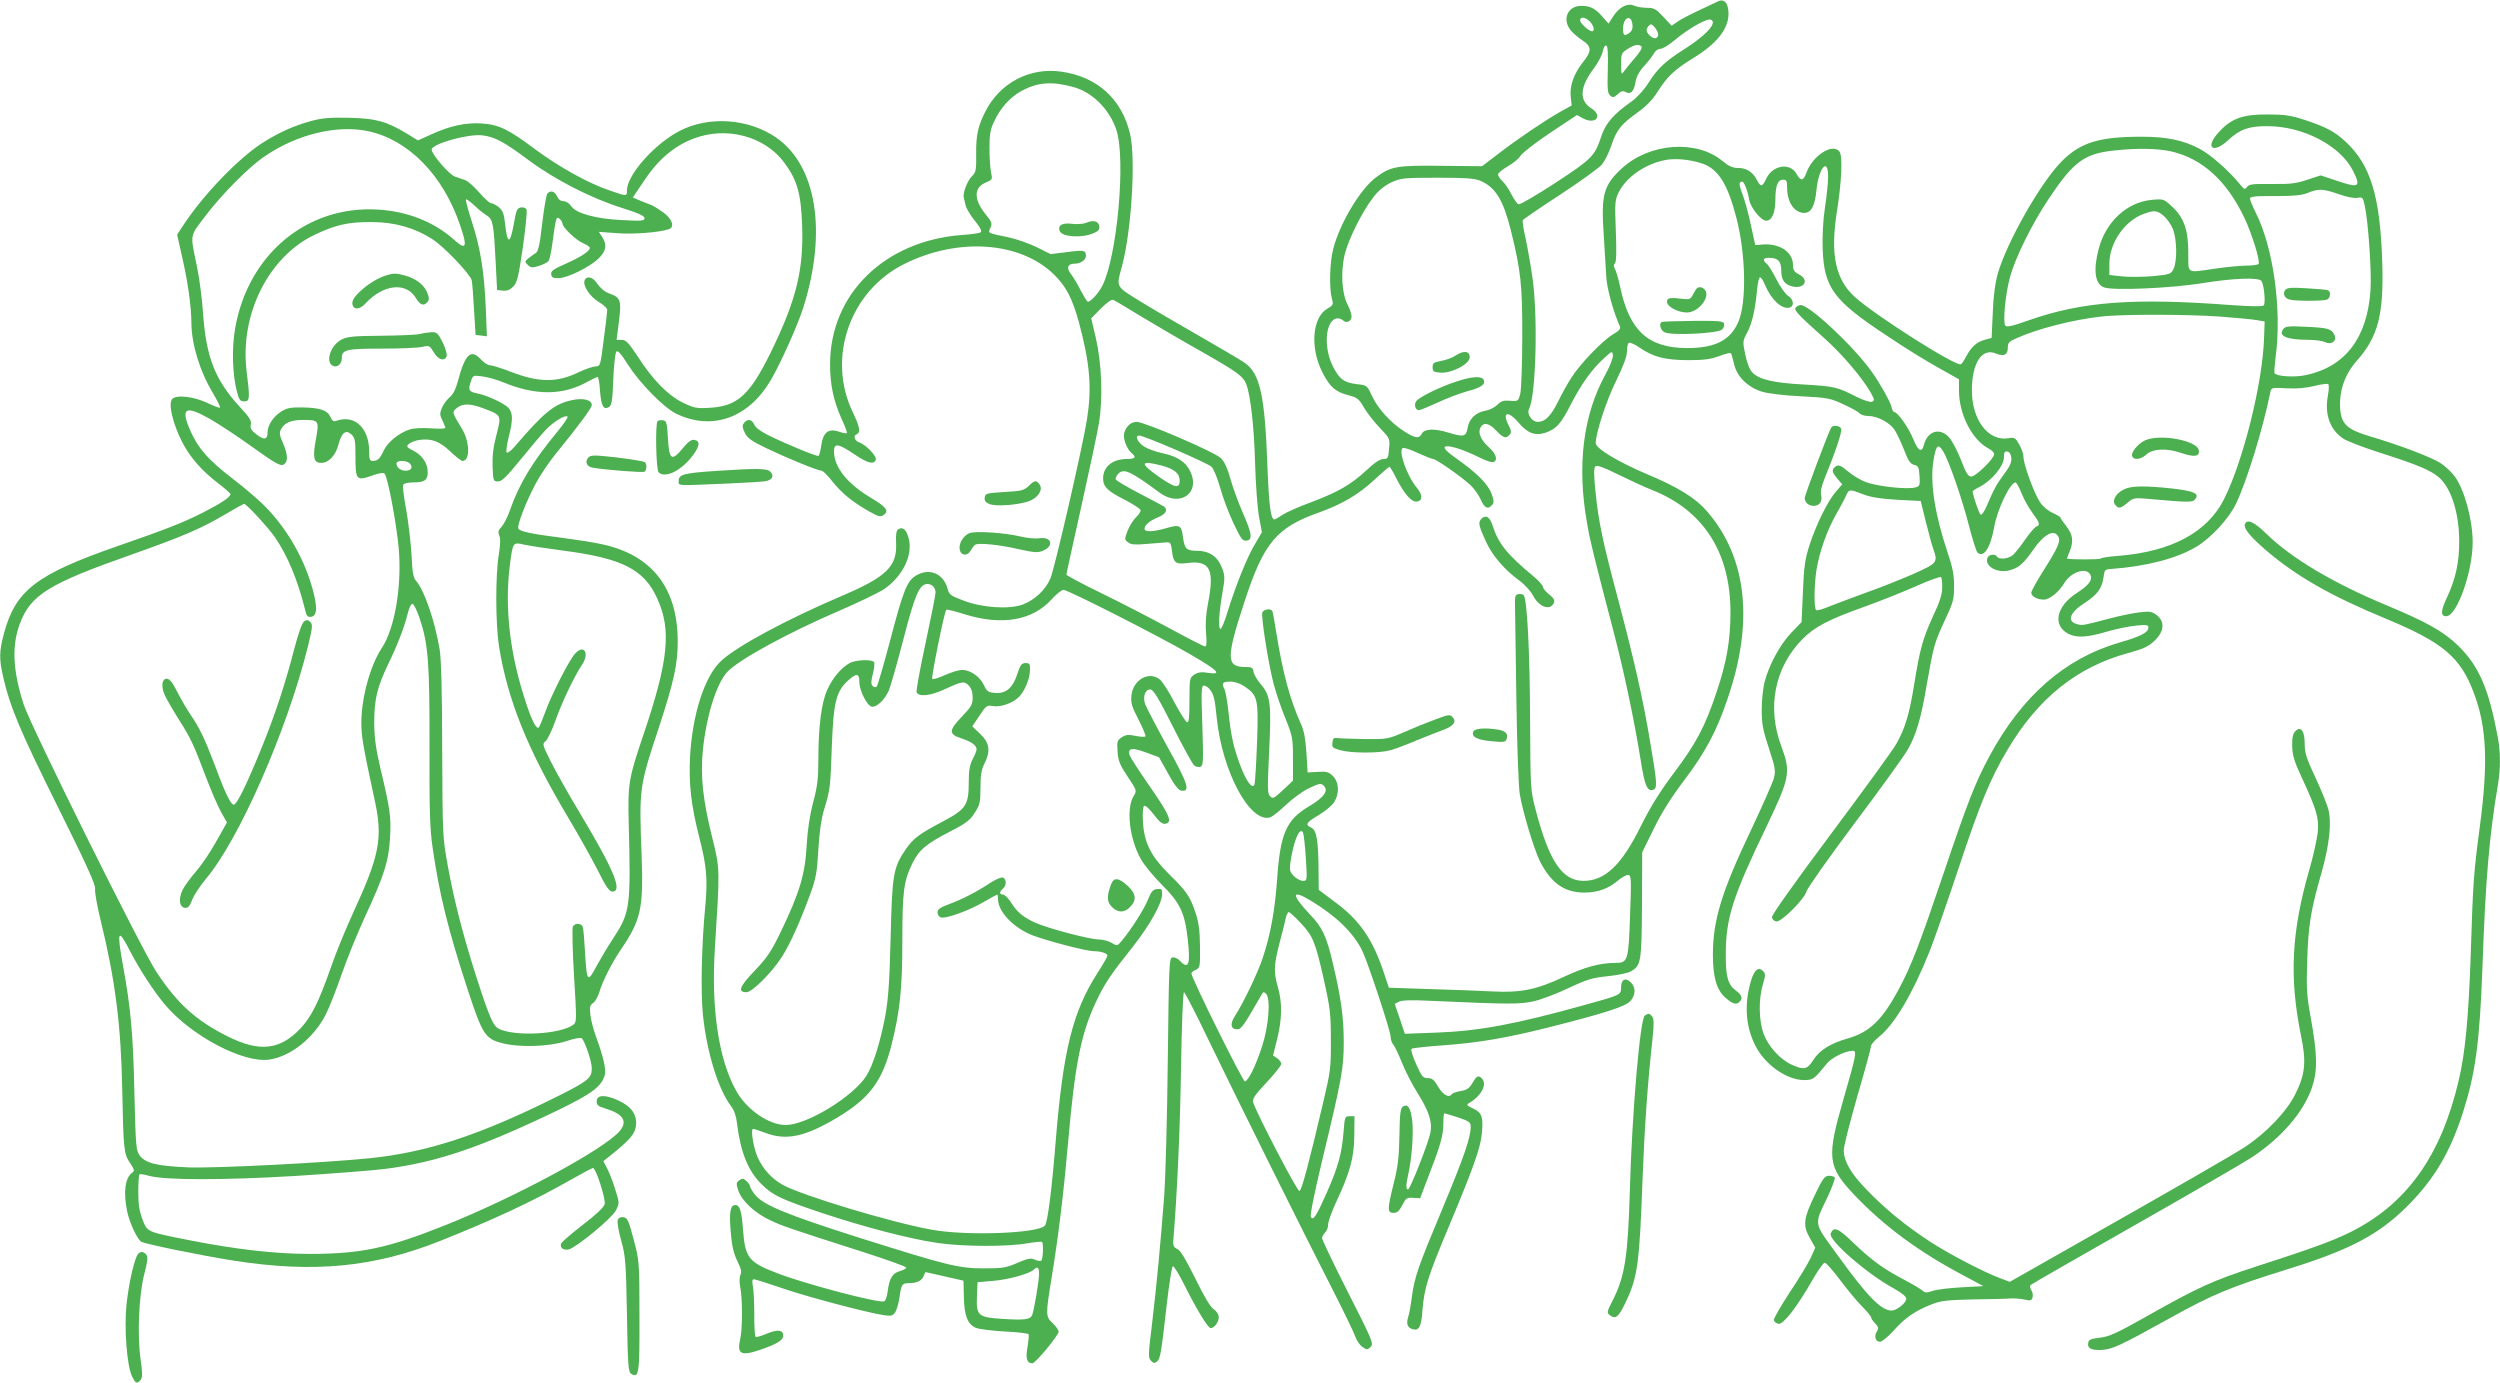
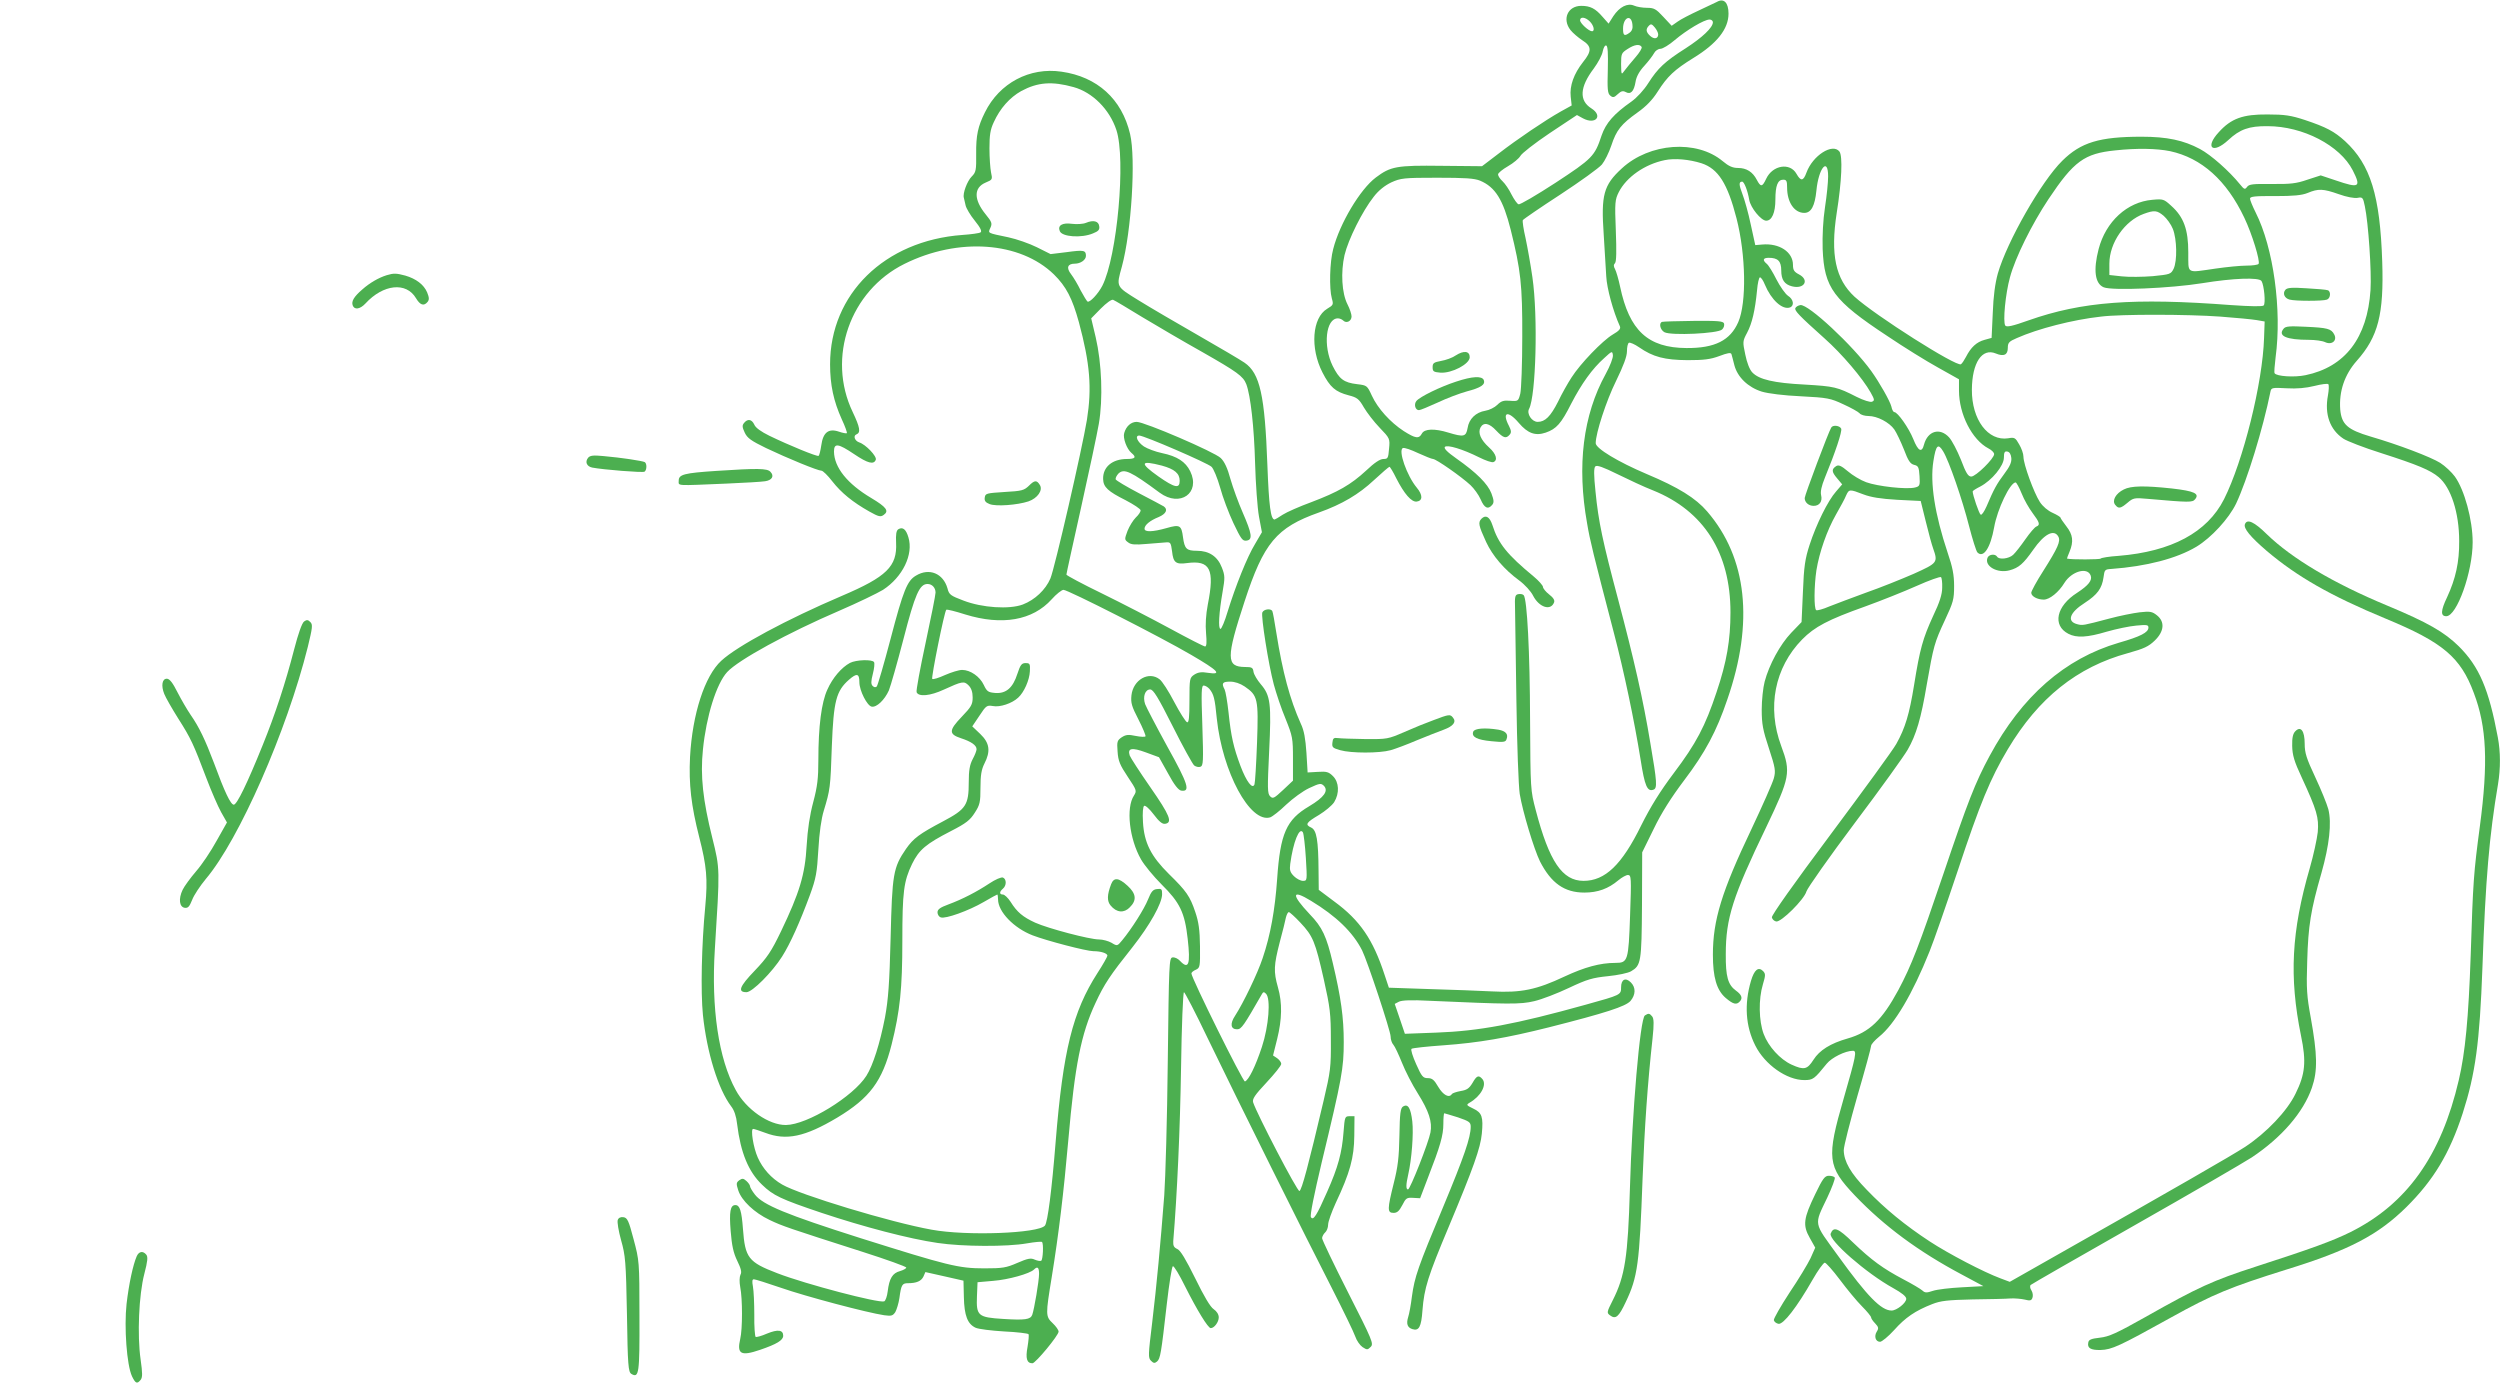
<svg xmlns="http://www.w3.org/2000/svg" version="1.0" width="1280pt" height="708pt" viewBox="0 0 1280 708" preserveAspectRatio="xMidYMid meet">
  <g transform="translate(0,708) scale(0.1,-0.1)" fill="#4caf50" stroke="none">
    <path d="M8790 7070 c-8 -4 -50 -24 -93 -44 -43 -20 -92 -45 -108 -57 l-30 -21 -43 46 c-37 40 -47 46 -84 46 -22 0 -52 5 -65 11 -34 15 -75 -6 -107 -54 l-24 -38 -31 35 c-37 43 -63 56 -109 56 -69 0 -99 -68 -55 -124 12 -15 39 -38 60 -52 49 -31 50 -55 4 -112 -47 -60 -69 -121 -63 -177 l5 -45 -56 -31 c-80 -45 -222 -141 -319 -216 l-84 -64 -206 2 c-233 3 -262 -3 -338 -60 -80 -60 -185 -236 -218 -366 -18 -66 -21 -203 -7 -253 9 -31 8 -34 -24 -53 -77 -46 -88 -201 -24 -326 39 -76 66 -99 134 -117 43 -11 53 -18 78 -62 16 -27 52 -74 81 -104 52 -54 53 -56 48 -107 -4 -49 -6 -53 -29 -53 -17 0 -46 -19 -88 -59 -79 -73 -144 -110 -281 -162 -60 -22 -126 -51 -146 -64 -21 -14 -40 -25 -42 -25 -20 0 -29 68 -37 279 -13 357 -38 470 -117 524 -20 14 -127 77 -237 140 -110 63 -247 143 -305 179 -118 73 -115 68 -86 173 49 181 72 552 42 679 -42 179 -168 293 -351 319 -163 24 -318 -58 -392 -208 -36 -72 -46 -118 -45 -212 1 -85 -1 -95 -23 -117 -23 -23 -47 -87 -40 -109 2 -7 6 -24 9 -39 3 -14 24 -50 47 -78 29 -36 38 -55 29 -60 -6 -4 -48 -10 -93 -13 -398 -29 -677 -303 -677 -662 0 -106 18 -189 60 -282 17 -36 28 -68 26 -71 -3 -2 -21 1 -41 8 -53 18 -81 -4 -90 -70 -4 -27 -10 -52 -14 -54 -7 -5 -151 54 -252 103 -41 20 -71 41 -77 57 -13 28 -34 31 -52 9 -11 -13 -10 -22 3 -50 13 -28 33 -42 109 -79 109 -52 265 -116 284 -116 7 0 32 -24 55 -54 47 -60 105 -107 190 -155 48 -27 58 -29 74 -17 28 20 13 40 -64 86 -123 73 -190 157 -191 238 0 45 21 42 103 -13 71 -48 101 -55 111 -29 7 17 -52 79 -85 89 -23 8 -32 34 -14 41 23 9 18 36 -19 114 -134 279 -14 621 265 759 276 137 592 114 765 -54 63 -62 94 -122 128 -245 57 -212 67 -336 41 -500 -25 -151 -165 -760 -187 -812 -25 -58 -79 -109 -141 -133 -69 -26 -208 -17 -304 20 -66 25 -74 30 -82 63 -22 76 -93 106 -161 65 -45 -26 -65 -75 -130 -323 -34 -129 -66 -239 -71 -245 -6 -5 -13 -5 -21 3 -9 9 -9 23 1 62 7 27 10 54 6 60 -9 15 -92 12 -123 -4 -43 -23 -89 -76 -116 -137 -30 -65 -46 -187 -46 -360 0 -94 -5 -136 -26 -215 -18 -67 -29 -140 -34 -224 -8 -148 -37 -242 -131 -438 -50 -104 -71 -135 -135 -202 -78 -81 -89 -110 -42 -110 30 0 132 103 182 182 42 66 92 178 143 316 31 85 36 113 43 232 5 88 15 158 28 200 32 106 34 116 41 330 9 231 22 282 88 340 40 35 53 32 53 -13 0 -43 40 -121 63 -125 25 -5 66 34 88 83 9 22 43 141 75 264 59 229 82 281 123 281 23 0 41 -19 41 -44 0 -12 -23 -128 -51 -258 -28 -130 -49 -244 -46 -252 10 -25 70 -19 139 13 94 43 104 45 127 22 14 -14 21 -34 21 -62 0 -36 -7 -48 -56 -99 -67 -70 -67 -89 -3 -110 52 -17 79 -36 79 -56 0 -8 -9 -31 -20 -51 -15 -29 -20 -57 -20 -118 0 -117 -14 -138 -131 -200 -123 -65 -152 -87 -190 -141 -66 -96 -71 -129 -79 -454 -6 -238 -12 -317 -29 -410 -26 -133 -61 -244 -95 -298 -67 -106 -303 -251 -412 -252 -87 -1 -204 80 -257 179 -88 160 -126 419 -107 721 26 415 27 409 -13 570 -48 192 -62 318 -48 452 17 171 69 337 124 397 57 62 309 200 574 314 95 41 196 90 224 107 100 65 157 181 130 269 -12 41 -29 55 -52 41 -10 -7 -13 -26 -11 -69 6 -121 -48 -174 -278 -272 -281 -120 -536 -257 -617 -332 -85 -78 -148 -273 -160 -492 -7 -141 6 -250 47 -411 38 -148 44 -215 31 -354 -19 -198 -24 -437 -12 -557 20 -191 78 -380 145 -468 15 -19 26 -51 30 -90 18 -147 58 -244 128 -311 57 -55 94 -73 305 -144 213 -71 448 -133 594 -154 127 -19 356 -20 457 -2 40 7 75 10 77 7 9 -8 5 -90 -4 -96 -5 -3 -20 0 -34 6 -19 9 -35 6 -88 -17 -57 -25 -76 -28 -169 -28 -133 0 -187 14 -635 155 -381 121 -499 170 -540 223 -14 18 -25 37 -25 43 0 5 -8 17 -18 26 -16 14 -21 15 -37 4 -16 -12 -16 -18 -5 -52 17 -52 82 -114 160 -151 67 -32 94 -41 478 -164 122 -39 222 -75 222 -80 0 -5 -15 -13 -32 -18 -38 -10 -55 -37 -63 -104 -3 -25 -11 -48 -18 -51 -28 -10 -402 88 -547 144 -149 57 -165 79 -176 226 -7 94 -16 123 -39 123 -26 0 -32 -34 -24 -133 6 -75 14 -112 34 -153 19 -39 24 -58 16 -71 -5 -11 -6 -36 -1 -63 12 -60 12 -215 0 -265 -18 -78 3 -90 102 -56 85 29 118 49 118 72 0 30 -27 34 -83 11 -27 -12 -53 -19 -58 -17 -4 3 -8 54 -7 113 0 59 -3 124 -7 145 -5 27 -4 37 5 37 7 0 70 -20 140 -44 123 -43 439 -127 527 -140 37 -5 44 -3 57 16 7 13 17 45 21 72 9 68 14 76 44 76 44 0 68 11 79 34 l10 23 98 -22 97 -22 2 -84 c2 -95 19 -138 60 -157 15 -7 80 -15 146 -19 66 -3 122 -10 125 -14 3 -5 0 -34 -5 -65 -11 -59 -4 -84 25 -84 16 0 134 143 134 162 0 8 -13 27 -30 43 -37 35 -37 42 -5 237 36 222 61 431 85 703 33 380 65 542 139 700 45 97 75 142 189 285 89 113 152 225 152 272 0 26 -3 29 -26 26 -21 -2 -30 -13 -46 -53 -19 -48 -84 -151 -133 -210 -24 -29 -25 -30 -54 -12 -16 9 -45 17 -64 17 -48 0 -260 56 -327 86 -63 29 -93 54 -126 107 -13 20 -31 37 -39 37 -19 0 -19 14 0 30 19 16 19 49 0 57 -9 3 -39 -10 -69 -30 -65 -43 -138 -81 -211 -108 -41 -15 -55 -25 -55 -40 0 -11 7 -23 17 -26 23 -9 143 34 220 79 36 21 67 38 69 38 2 0 4 -11 4 -25 0 -63 81 -147 177 -184 73 -28 276 -81 311 -81 39 0 72 -11 72 -23 0 -5 -23 -46 -51 -89 -127 -198 -176 -396 -214 -863 -20 -250 -41 -413 -55 -430 -33 -40 -401 -54 -580 -21 -208 37 -676 179 -765 231 -56 32 -100 82 -125 138 -23 51 -38 147 -24 147 5 0 33 -9 62 -20 108 -41 203 -21 369 78 166 100 230 185 278 374 43 171 55 288 55 530 0 252 7 306 50 395 36 73 71 102 199 168 78 40 98 56 122 94 26 40 29 54 29 128 0 64 5 93 20 123 33 64 27 106 -21 152 l-41 39 37 55 c34 52 38 54 69 49 35 -7 97 13 129 43 30 27 58 90 60 135 2 38 0 42 -22 42 -20 0 -27 -9 -42 -55 -23 -72 -58 -102 -113 -98 -36 3 -43 7 -59 41 -20 43 -69 77 -111 77 -16 0 -55 -12 -87 -26 -33 -15 -62 -24 -66 -20 -6 6 62 345 72 354 3 3 47 -8 97 -24 188 -58 345 -31 443 78 23 26 51 48 60 48 23 0 499 -242 654 -333 139 -81 160 -103 87 -92 -35 6 -52 3 -71 -9 -24 -16 -25 -20 -25 -132 0 -88 -3 -115 -12 -112 -7 2 -37 49 -66 104 -28 54 -62 107 -75 116 -55 43 -135 -2 -144 -82 -4 -39 1 -56 36 -124 22 -43 38 -82 36 -86 -3 -4 -25 -3 -50 2 -38 8 -50 7 -72 -7 -23 -16 -25 -22 -21 -73 3 -48 12 -69 52 -129 46 -69 47 -72 32 -96 -42 -63 -24 -222 36 -327 17 -30 65 -88 105 -128 94 -93 119 -144 134 -279 15 -131 5 -160 -40 -112 -10 11 -27 19 -38 17 -17 -3 -18 -29 -24 -533 -3 -292 -12 -600 -18 -685 -19 -247 -39 -461 -62 -653 -20 -164 -21 -179 -6 -194 13 -13 19 -14 31 -4 17 15 21 39 50 294 12 105 26 192 31 194 6 2 34 -45 63 -104 61 -121 117 -213 131 -213 18 0 41 31 41 55 0 15 -10 31 -26 42 -17 11 -49 65 -94 157 -49 99 -76 144 -92 151 -18 8 -22 17 -21 40 20 239 35 574 40 888 3 213 10 387 15 387 4 0 59 -105 120 -233 155 -321 507 -1029 637 -1282 59 -116 113 -227 120 -248 7 -21 24 -45 37 -54 23 -15 26 -15 42 1 16 16 9 33 -116 279 -73 144 -133 269 -133 278 1 9 8 22 16 29 8 7 15 25 15 40 0 15 18 65 39 111 73 155 94 232 95 344 l1 100 -25 0 c-24 0 -25 -3 -31 -80 -8 -107 -28 -181 -84 -307 -54 -123 -71 -149 -83 -130 -6 8 16 115 55 280 104 432 113 482 113 617 0 125 -14 227 -56 404 -32 137 -54 184 -118 250 -96 102 -94 130 6 69 129 -78 215 -161 262 -254 27 -54 146 -413 146 -441 0 -14 6 -34 14 -42 8 -9 27 -50 44 -92 17 -43 53 -113 81 -157 57 -91 75 -146 65 -200 -9 -50 -104 -292 -115 -292 -11 0 -11 24 1 76 18 79 28 210 21 272 -8 69 -22 92 -47 77 -14 -9 -17 -35 -19 -150 -2 -112 -8 -160 -29 -243 -33 -133 -34 -152 -1 -152 19 0 29 10 45 40 18 36 23 39 55 37 l36 -2 40 105 c63 162 79 217 79 276 0 30 2 54 5 54 2 0 34 -10 70 -21 58 -20 65 -25 65 -48 0 -55 -34 -153 -140 -408 -131 -313 -147 -360 -161 -461 -5 -42 -14 -90 -19 -105 -11 -35 -4 -54 21 -62 34 -11 46 11 52 96 9 115 28 174 135 429 126 301 162 402 169 476 8 85 1 107 -44 128 -35 17 -37 19 -19 30 58 33 90 92 66 121 -19 22 -29 19 -51 -20 -17 -28 -29 -36 -60 -41 -22 -4 -42 -11 -45 -15 -14 -23 -45 -6 -70 36 -21 36 -31 45 -54 45 -24 0 -31 8 -59 71 -18 40 -29 75 -24 79 4 4 78 12 163 18 181 13 325 38 540 92 292 74 393 107 418 135 27 32 28 69 2 95 -27 27 -50 16 -50 -25 0 -39 -1 -39 -181 -89 -359 -100 -546 -135 -765 -143 l-161 -6 -26 77 -26 76 21 11 c15 8 65 10 157 5 408 -18 464 -19 536 -2 39 9 119 40 178 68 93 44 121 52 200 60 50 5 103 16 118 25 51 30 54 46 56 339 l1 270 59 120 c39 81 89 160 156 249 107 141 166 251 221 414 137 395 101 725 -103 962 -59 69 -148 124 -310 192 -146 62 -261 131 -261 158 0 51 54 217 104 318 38 78 56 126 56 152 0 21 4 41 10 44 5 3 29 -7 52 -23 72 -50 131 -65 248 -66 84 0 117 4 163 21 42 16 59 19 62 10 2 -7 9 -32 15 -57 16 -61 70 -113 140 -135 33 -10 113 -20 201 -24 136 -7 151 -10 217 -41 40 -18 77 -39 83 -46 6 -8 27 -14 46 -14 44 0 106 -32 132 -69 11 -16 33 -62 49 -102 22 -59 33 -74 52 -79 22 -5 25 -12 28 -58 3 -48 1 -52 -23 -58 -43 -11 -193 6 -250 27 -28 10 -71 36 -94 56 -33 28 -47 34 -59 27 -25 -16 -25 -29 4 -63 l26 -31 -31 -36 c-42 -47 -102 -169 -136 -274 -23 -71 -29 -110 -34 -240 l-7 -155 -53 -55 c-57 -60 -113 -163 -136 -250 -8 -30 -15 -95 -15 -143 0 -75 6 -105 37 -199 33 -100 35 -116 25 -153 -6 -23 -58 -140 -115 -261 -152 -319 -197 -465 -197 -642 0 -115 19 -181 65 -221 40 -34 57 -38 75 -16 13 16 6 33 -22 53 -41 30 -53 72 -52 187 0 184 36 295 207 650 122 255 127 281 77 415 -74 198 -34 402 107 546 64 65 132 101 323 169 80 29 198 76 263 105 65 29 121 49 125 45 4 -4 7 -28 6 -54 0 -34 -13 -75 -47 -146 -52 -114 -67 -166 -97 -353 -24 -148 -45 -219 -91 -301 -17 -31 -169 -239 -336 -463 -189 -253 -303 -414 -301 -425 2 -10 12 -19 22 -21 25 -5 144 113 155 154 5 17 116 175 248 351 132 175 253 344 270 374 44 76 69 161 98 334 35 199 39 214 93 330 43 92 47 106 47 175 0 57 -8 97 -33 170 -66 198 -91 358 -73 469 13 83 24 93 50 50 30 -49 98 -246 133 -384 17 -66 36 -126 42 -133 31 -32 67 22 86 128 16 93 82 230 110 230 4 0 18 -25 31 -57 12 -31 38 -76 56 -100 36 -48 40 -61 19 -69 -8 -3 -33 -32 -56 -65 -23 -33 -51 -69 -63 -80 -22 -20 -72 -26 -82 -9 -10 16 -42 12 -49 -6 -17 -43 51 -81 113 -64 48 13 71 34 121 105 56 81 107 108 129 67 12 -23 -2 -56 -78 -176 -34 -53 -61 -103 -61 -111 0 -18 31 -35 64 -35 30 0 77 38 106 86 37 59 117 82 134 38 10 -25 -11 -51 -69 -89 -107 -68 -128 -167 -45 -210 42 -22 97 -19 197 11 49 14 116 28 151 31 53 5 62 4 62 -10 0 -25 -40 -46 -152 -78 -276 -81 -496 -273 -661 -579 -74 -137 -112 -235 -237 -605 -123 -363 -163 -468 -231 -595 -83 -153 -147 -215 -259 -247 -88 -25 -144 -60 -175 -109 -32 -50 -48 -54 -112 -25 -59 27 -119 93 -143 157 -25 67 -27 178 -4 254 14 47 14 54 1 68 -24 24 -45 7 -62 -50 -35 -119 -28 -232 22 -331 49 -98 161 -177 251 -177 45 0 51 5 115 84 25 31 95 66 134 66 21 0 16 -24 -47 -243 -89 -307 -84 -349 57 -498 150 -157 326 -287 548 -405 l110 -59 -110 -6 c-60 -3 -127 -11 -148 -18 -33 -11 -41 -11 -55 2 -9 8 -53 34 -97 57 -104 55 -163 98 -257 188 -77 75 -100 84 -115 46 -12 -33 182 -203 320 -279 45 -25 67 -43 67 -55 0 -21 -49 -60 -75 -60 -53 0 -124 72 -274 280 -128 176 -124 154 -55 299 24 51 41 97 38 102 -3 5 -16 9 -30 9 -21 0 -31 -13 -70 -94 -60 -124 -65 -159 -28 -224 l28 -50 -24 -54 c-14 -29 -62 -109 -108 -177 -45 -69 -81 -132 -80 -140 2 -9 13 -17 24 -19 25 -4 94 85 174 225 28 49 56 88 63 88 6 0 41 -39 77 -87 36 -48 86 -109 113 -136 26 -26 47 -52 47 -57 0 -5 9 -19 21 -31 17 -18 19 -25 8 -42 -15 -24 -6 -52 17 -52 9 0 42 27 72 60 57 64 108 99 195 133 43 17 79 21 207 24 85 1 173 3 195 5 22 1 55 -2 72 -6 27 -7 34 -5 39 9 4 10 2 27 -5 38 -7 10 -9 23 -4 28 4 4 244 142 533 306 289 164 559 321 599 347 153 102 264 230 308 357 30 87 28 170 -6 359 -20 109 -23 147 -18 290 5 180 18 261 73 451 40 142 53 255 35 326 -7 26 -37 100 -67 164 -45 96 -54 124 -54 171 0 66 -20 93 -48 64 -12 -12 -17 -33 -16 -75 1 -47 10 -79 49 -162 78 -169 88 -205 82 -279 -4 -36 -22 -119 -41 -185 -94 -324 -106 -557 -45 -857 28 -134 22 -197 -28 -298 -43 -89 -149 -200 -258 -272 -66 -43 -356 -210 -953 -548 l-252 -143 -48 18 c-86 32 -266 126 -362 189 -125 82 -228 166 -322 264 -83 85 -117 145 -118 203 0 20 32 145 70 278 39 133 70 248 70 256 0 8 19 29 41 47 79 63 172 221 258 436 22 54 86 239 144 412 115 347 167 473 257 624 157 263 355 421 615 492 83 23 106 34 138 65 48 47 52 96 10 129 -24 19 -35 21 -88 15 -33 -4 -103 -18 -155 -32 -136 -36 -137 -36 -164 -29 -56 14 -40 60 39 110 63 41 87 73 95 130 5 39 7 41 40 43 179 13 334 53 436 114 76 46 166 144 203 221 56 119 137 381 176 574 4 19 10 20 83 16 52 -3 98 1 142 12 35 9 67 13 71 9 4 -5 3 -30 -2 -58 -18 -96 10 -175 79 -221 18 -12 105 -46 194 -74 187 -60 251 -87 294 -123 63 -53 105 -182 105 -327 1 -108 -18 -193 -62 -288 -33 -69 -34 -97 -4 -97 54 0 135 226 135 379 0 114 -42 268 -91 336 -16 22 -50 54 -75 70 -48 30 -213 93 -357 135 -118 35 -148 62 -155 138 -7 93 22 179 85 250 109 123 139 237 130 507 -11 339 -60 497 -190 617 -55 50 -96 72 -207 109 -70 23 -103 28 -190 28 -126 1 -186 -20 -250 -91 -73 -79 -31 -114 49 -40 59 55 106 72 201 71 181 0 371 -99 436 -226 44 -87 34 -93 -86 -52 l-78 26 -68 -22 c-57 -20 -88 -23 -183 -22 -96 1 -116 -1 -126 -15 -11 -15 -15 -13 -36 13 -56 69 -149 151 -205 181 -84 45 -169 63 -299 63 -216 0 -311 -29 -406 -123 -107 -105 -283 -414 -330 -577 -14 -50 -23 -117 -26 -202 l-6 -128 -36 -10 c-41 -11 -70 -38 -95 -87 -9 -17 -20 -34 -26 -38 -23 -14 -438 249 -545 346 -97 90 -124 215 -91 429 26 163 31 291 14 314 -35 45 -137 -20 -169 -108 -16 -44 -29 -45 -51 -6 -33 59 -122 45 -155 -25 -20 -43 -28 -44 -48 -6 -21 41 -53 61 -96 61 -28 0 -48 9 -79 35 -133 111 -374 94 -516 -37 -94 -86 -107 -136 -93 -339 5 -79 11 -175 13 -214 3 -60 35 -179 70 -256 5 -12 -4 -23 -37 -42 -52 -31 -166 -149 -211 -220 -19 -29 -50 -84 -69 -124 -38 -75 -66 -103 -104 -103 -30 0 -58 42 -44 67 35 67 46 473 17 673 -9 63 -25 153 -35 200 -11 47 -17 89 -14 93 3 5 89 64 192 131 102 67 198 136 213 154 14 17 36 61 48 97 26 79 50 109 134 169 44 31 77 65 104 108 49 77 85 111 182 171 121 74 180 149 180 227 0 57 -24 81 -60 60z m-650 -100 c20 -20 27 -50 11 -50 -16 0 -61 41 -61 56 0 20 27 17 50 -6z m218 -15 c3 -19 -2 -33 -14 -42 -27 -20 -34 -16 -34 20 0 58 42 77 48 22z m412 11 c0 -27 -54 -78 -139 -133 -107 -68 -143 -102 -192 -179 -22 -35 -58 -74 -86 -94 -90 -63 -131 -110 -153 -174 -35 -106 -47 -118 -236 -242 -97 -63 -182 -113 -189 -110 -7 2 -23 25 -36 50 -12 25 -33 56 -46 68 -13 12 -23 27 -23 35 0 7 23 26 51 42 28 16 56 40 63 52 6 13 74 66 150 117 l140 93 31 -17 c64 -34 104 12 43 51 -64 40 -60 109 12 204 22 30 43 69 46 88 4 19 11 32 18 30 8 -3 10 -40 8 -123 -3 -101 -1 -122 12 -133 14 -12 20 -11 39 7 17 16 26 18 40 11 26 -15 43 3 51 52 4 26 19 54 45 82 21 23 43 52 50 65 6 12 21 22 32 22 12 0 45 20 74 45 59 50 150 105 178 105 9 0 17 -6 17 -14z m-280 -62 c0 -22 -20 -27 -41 -8 -22 20 -24 35 -6 53 10 10 15 8 30 -10 9 -11 17 -27 17 -35z m-85 -64 c4 -6 -11 -30 -32 -54 -21 -24 -46 -55 -55 -67 -17 -24 -17 -23 -18 33 0 53 2 57 33 77 35 23 62 27 72 11z m-2908 -206 c97 -27 184 -114 219 -220 49 -149 4 -647 -72 -797 -21 -41 -65 -88 -76 -81 -4 3 -20 29 -35 57 -14 29 -36 66 -49 83 -26 33 -18 54 19 54 29 0 57 19 57 40 0 29 -11 31 -99 19 l-82 -10 -70 35 c-38 19 -104 42 -146 51 -110 23 -105 20 -92 49 10 22 7 30 -24 68 -62 76 -62 137 -1 163 36 15 36 16 28 53 -4 20 -8 75 -8 122 0 67 4 96 22 134 32 71 82 127 141 160 84 45 157 51 268 20z m5614 -328 c161 -35 289 -149 380 -341 40 -84 82 -222 73 -236 -3 -5 -31 -9 -62 -9 -31 0 -102 -7 -157 -15 -155 -22 -140 -31 -141 83 0 116 -23 181 -87 238 -38 35 -42 36 -97 31 -129 -11 -238 -111 -275 -252 -28 -108 -19 -177 26 -196 44 -18 343 -5 504 21 159 26 292 31 304 11 13 -21 22 -114 11 -125 -6 -6 -66 -5 -167 2 -500 38 -763 18 -1036 -78 -84 -30 -113 -36 -120 -27 -13 19 1 164 24 247 27 101 112 272 197 400 130 195 184 234 342 250 111 12 212 10 281 -4z m-2399 -62 c85 -28 133 -103 179 -282 48 -187 52 -432 9 -531 -41 -94 -120 -134 -265 -133 -198 1 -293 90 -340 314 -8 38 -20 79 -26 90 -8 14 -8 23 0 31 7 7 8 62 4 166 -6 145 -4 159 15 197 39 77 133 143 235 164 51 11 126 4 189 -16z m648 -67 c0 -30 -7 -100 -16 -158 -10 -66 -14 -144 -12 -214 8 -199 54 -263 332 -446 83 -56 199 -128 259 -161 l107 -60 0 -58 c0 -121 67 -252 151 -296 16 -8 29 -21 29 -29 0 -23 -94 -115 -117 -115 -16 0 -27 17 -53 86 -19 47 -46 99 -61 115 -47 51 -109 33 -128 -37 -11 -44 -30 -35 -55 28 -23 57 -80 138 -97 138 -5 0 -12 12 -15 28 -7 28 -60 122 -103 182 -95 132 -323 344 -363 338 -12 -2 -23 -9 -26 -16 -4 -13 18 -37 150 -155 89 -79 195 -204 236 -277 20 -36 21 -41 6 -47 -9 -3 -42 7 -78 25 -100 51 -114 54 -266 63 -158 8 -234 26 -268 62 -14 14 -28 51 -36 91 -14 66 -14 69 9 112 26 49 41 115 51 217 3 37 10 67 15 67 6 0 17 -17 25 -37 33 -79 90 -131 129 -117 23 9 18 42 -11 60 -14 10 -40 47 -59 84 -18 36 -40 72 -49 79 -23 19 -20 31 10 31 47 0 64 -17 64 -65 0 -47 16 -71 55 -81 63 -16 91 32 36 61 -25 13 -31 22 -31 49 0 66 -70 112 -158 104 l-35 -3 -23 105 c-12 58 -32 129 -43 157 -18 47 -19 63 -1 63 10 0 28 -46 36 -93 7 -41 61 -107 87 -107 29 0 47 41 47 108 0 72 12 102 40 102 17 0 20 -7 20 -40 0 -76 37 -130 88 -130 35 0 54 35 62 114 11 116 60 174 60 73z m-1782 -22 c78 -33 118 -97 157 -252 51 -205 60 -281 59 -548 0 -137 -5 -268 -10 -290 -10 -39 -11 -40 -52 -37 -33 3 -46 -1 -66 -21 -13 -13 -41 -27 -61 -30 -49 -8 -84 -42 -91 -89 -8 -44 -19 -47 -98 -23 -71 22 -123 20 -136 -5 -15 -28 -33 -25 -93 13 -69 45 -133 116 -163 181 -24 52 -25 53 -75 59 -69 8 -92 26 -126 94 -50 102 -35 243 27 243 9 0 21 -5 27 -11 17 -17 43 -3 43 21 0 11 -9 39 -21 62 -29 57 -35 164 -15 252 19 80 92 226 149 298 25 33 57 58 90 74 49 22 63 24 235 24 142 0 191 -3 220 -15z m4396 -69 c41 -15 81 -22 97 -19 25 5 28 2 37 -43 18 -84 35 -335 29 -429 -16 -245 -130 -394 -333 -436 -57 -12 -148 -6 -158 10 -3 4 0 40 5 81 33 244 -11 562 -102 742 -16 32 -29 64 -29 71 0 11 26 14 128 13 95 0 137 4 167 16 55 23 79 22 159 -6z m-896 -111 c16 -14 38 -44 47 -67 21 -53 23 -163 4 -204 -14 -28 -18 -29 -107 -38 -51 -4 -122 -5 -158 -1 l-64 7 0 58 c0 107 79 220 176 255 55 20 68 18 102 -10z m-5229 -519 c75 -45 213 -126 306 -178 179 -102 210 -124 226 -165 22 -58 40 -220 45 -403 3 -107 12 -231 20 -275 l15 -80 -35 -60 c-40 -65 -100 -215 -141 -348 -14 -48 -31 -87 -36 -87 -13 0 -8 83 11 192 12 69 12 81 -4 122 -22 57 -65 86 -128 86 -53 0 -63 10 -71 69 -8 62 -16 67 -85 47 -71 -20 -112 -21 -112 -3 0 19 28 42 73 60 37 16 48 38 26 54 -7 4 -64 35 -128 68 -63 33 -117 65 -119 71 -1 7 5 19 14 29 29 28 62 13 212 -98 104 -76 210 -1 156 110 -24 49 -67 77 -144 93 -34 7 -76 23 -93 34 -34 23 -48 56 -24 56 24 0 351 -141 370 -160 10 -9 30 -57 44 -106 13 -49 44 -131 68 -182 39 -82 47 -93 67 -90 33 4 28 35 -19 143 -22 50 -50 127 -63 172 -15 56 -31 90 -50 108 -32 31 -390 185 -430 185 -29 0 -54 -22 -64 -57 -8 -25 13 -82 37 -102 27 -22 20 -31 -23 -31 -75 0 -124 -41 -122 -103 1 -41 25 -63 115 -108 42 -22 77 -45 77 -52 0 -8 -11 -24 -25 -37 -13 -13 -32 -43 -42 -68 -16 -43 -16 -45 3 -59 15 -12 36 -13 94 -8 41 3 86 7 100 8 23 2 25 -2 31 -46 6 -57 19 -68 76 -60 119 16 143 -31 107 -212 -10 -53 -13 -103 -9 -147 4 -46 3 -68 -5 -68 -6 0 -86 41 -178 91 -92 50 -249 131 -349 180 -101 49 -183 93 -183 97 0 5 34 159 75 343 41 184 82 377 91 429 22 128 15 310 -16 443 l-23 97 49 50 c29 29 55 48 63 45 8 -3 75 -43 150 -89z m5519 3 c80 -6 164 -14 187 -18 l40 -7 -3 -84 c-7 -231 -107 -631 -205 -826 -86 -170 -269 -268 -540 -290 -48 -3 -89 -10 -92 -14 -3 -5 -149 -6 -172 0 -1 0 5 16 13 35 22 53 17 88 -16 130 -16 21 -30 41 -30 44 0 4 -18 15 -40 25 -25 11 -51 33 -66 56 -30 46 -84 193 -84 232 0 15 -10 43 -22 63 -19 34 -24 37 -56 31 -103 -16 -187 95 -186 249 1 138 52 215 123 185 41 -17 61 -7 61 29 0 26 6 33 46 50 108 48 286 94 431 110 104 13 446 12 611 0z m-3147 -294 c-116 -210 -148 -469 -95 -765 15 -89 30 -150 137 -560 52 -198 105 -451 137 -650 21 -135 34 -165 66 -153 20 7 18 39 -16 237 -37 225 -84 430 -165 736 -79 297 -101 399 -116 553 -9 85 -9 121 -1 129 8 8 39 -3 114 -40 57 -28 138 -66 182 -83 260 -105 396 -320 396 -624 0 -142 -19 -254 -71 -408 -58 -175 -105 -264 -219 -415 -70 -93 -119 -172 -167 -268 -99 -202 -185 -284 -295 -284 -109 0 -176 99 -245 362 -27 103 -27 104 -29 463 -1 344 -15 620 -33 638 -5 5 -17 7 -27 5 -17 -3 -19 -12 -17 -73 1 -39 4 -252 7 -475 3 -223 11 -436 17 -475 15 -91 73 -283 104 -346 57 -111 125 -159 227 -159 69 0 123 20 174 63 18 15 40 27 49 27 17 0 18 -13 11 -207 -8 -233 -11 -243 -75 -243 -79 0 -158 -22 -261 -70 -142 -67 -222 -84 -370 -76 -63 3 -208 9 -322 12 l-207 7 -22 66 c-59 181 -126 279 -257 375 l-80 60 -1 95 c-1 161 -10 211 -38 224 -33 15 -25 26 41 65 31 19 66 48 77 65 28 46 25 102 -6 133 -22 22 -33 25 -78 22 l-52 -3 -6 100 c-5 73 -12 115 -29 150 -56 125 -93 263 -125 464 -9 58 -18 108 -21 113 -9 14 -44 9 -51 -8 -7 -20 31 -264 59 -369 12 -44 38 -123 60 -175 36 -90 38 -99 38 -206 l0 -111 -51 -48 c-46 -43 -52 -46 -66 -32 -14 14 -14 40 -5 229 12 246 7 287 -43 345 -18 21 -35 50 -37 63 -3 22 -8 25 -44 25 -96 1 -97 45 -2 335 98 300 163 379 381 456 118 42 204 93 282 166 40 37 76 68 79 68 3 0 19 -26 35 -59 41 -80 78 -123 105 -119 31 4 31 34 0 71 -51 61 -97 193 -71 203 8 3 42 -9 78 -26 35 -16 70 -30 76 -30 16 0 146 -91 192 -134 18 -17 42 -50 52 -73 19 -45 38 -53 59 -28 10 12 9 24 -4 59 -19 49 -75 105 -180 179 -47 33 -65 52 -58 59 12 12 90 -11 176 -54 32 -16 64 -27 72 -24 24 9 15 42 -22 75 -43 39 -58 75 -44 102 16 29 45 23 81 -16 36 -38 50 -42 68 -21 10 11 9 21 -3 45 -38 72 -6 82 50 16 46 -54 85 -68 138 -50 55 19 79 46 131 149 53 102 107 178 169 233 39 36 41 37 44 15 2 -13 -14 -55 -37 -97z m2077 -430 c2 -22 -8 -44 -36 -81 -38 -51 -53 -77 -91 -167 -12 -27 -25 -46 -30 -42 -8 4 -41 101 -41 119 0 3 17 14 39 25 59 31 121 106 121 148 0 27 4 34 18 31 11 -2 18 -14 20 -33z m-4349 -39 c65 -18 91 -40 91 -78 0 -41 -25 -36 -108 22 -99 70 -95 85 17 56z m3591 -147 c39 -15 89 -23 174 -28 l120 -6 26 -105 c14 -58 31 -120 38 -139 25 -71 22 -74 -100 -129 -62 -27 -171 -71 -243 -96 -71 -26 -156 -58 -189 -71 -32 -14 -62 -22 -67 -19 -12 7 -11 124 1 204 15 93 54 204 100 285 22 39 46 82 52 98 15 33 18 33 88 6z m-3167 -984 c67 -46 71 -63 63 -288 -4 -109 -10 -205 -13 -213 -10 -27 -41 13 -72 95 -35 94 -48 149 -61 274 -6 55 -15 107 -20 117 -17 32 -11 40 28 40 24 0 51 -9 75 -25z m-181 -12 c22 -27 28 -47 38 -152 29 -274 170 -536 273 -506 12 4 49 33 82 65 34 32 86 70 118 85 54 25 60 26 75 12 25 -26 2 -59 -75 -105 -117 -69 -148 -139 -164 -372 -11 -158 -34 -287 -74 -405 -26 -79 -100 -232 -141 -295 -28 -42 -23 -70 10 -70 22 0 34 18 128 182 6 10 10 10 20 0 25 -25 14 -166 -21 -272 -33 -100 -68 -171 -87 -177 -10 -3 -274 530 -274 553 0 5 10 14 23 19 21 10 22 15 21 120 -1 84 -7 125 -24 175 -27 81 -46 108 -135 195 -92 91 -127 160 -133 266 -3 49 0 79 6 83 6 4 28 -16 49 -44 27 -36 44 -50 58 -48 40 6 25 43 -75 187 -55 79 -102 152 -106 163 -12 38 11 42 82 16 l68 -25 47 -84 c31 -58 53 -85 67 -87 48 -7 36 33 -71 225 -57 104 -108 202 -114 218 -13 38 0 75 26 75 16 0 40 -39 115 -188 52 -104 102 -194 110 -201 9 -7 23 -10 32 -7 15 6 16 26 10 211 -6 172 -5 205 7 205 8 0 21 -8 29 -17z m494 -866 c7 -116 7 -117 -15 -117 -12 0 -33 11 -46 24 -20 20 -23 31 -19 63 15 111 47 192 65 161 4 -8 11 -67 15 -131z m-28 -331 c64 -68 76 -96 120 -291 32 -144 36 -175 36 -310 1 -139 -2 -161 -37 -310 -78 -331 -112 -459 -124 -463 -11 -3 -218 395 -237 454 -5 17 8 37 69 102 41 44 75 86 75 95 0 8 -10 21 -21 29 l-21 14 21 84 c25 101 27 185 4 265 -23 81 -21 113 9 230 15 55 29 112 32 128 4 15 10 27 15 27 4 0 31 -24 59 -54z m-1338 -1798 c0 -36 -25 -183 -35 -210 -9 -24 -37 -28 -148 -21 -130 8 -139 16 -135 116 l3 72 80 7 c78 6 188 37 209 58 18 18 26 11 26 -22z" />
    <path d="M5560 5939 c-14 -6 -46 -8 -71 -5 -50 7 -75 -8 -63 -37 11 -30 111 -37 170 -12 28 11 35 19 32 37 -3 26 -30 33 -68 17z" />
-     <path d="M8683 5598 c-4 -7 -13 -22 -19 -33 -7 -15 -18 -19 -40 -16 -74 9 -89 7 -89 -14 0 -25 56 -55 102 -55 59 0 122 80 92 116 -14 17 -35 18 -46 2z" />
    <path d="M8510 5432 c-18 -6 -10 -41 12 -53 34 -18 274 -7 295 14 9 8 13 22 10 31 -5 12 -30 14 -156 13 -83 -1 -155 -3 -161 -5z" />
    <path d="M7453 5260 c-17 -12 -51 -24 -75 -28 -37 -7 -43 -11 -43 -32 0 -22 5 -25 40 -28 58 -4 150 44 150 79 0 32 -30 36 -72 9z" />
    <path d="M7455 5126 c-80 -26 -185 -77 -203 -99 -14 -17 -6 -47 13 -47 7 0 50 18 96 39 46 22 113 47 149 57 73 19 96 35 87 58 -9 22 -58 20 -142 -8z" />
    <path d="M11701 5596 c-15 -18 -5 -43 22 -50 29 -8 171 -8 191 0 19 7 21 43 4 48 -7 3 -56 7 -109 10 -75 5 -99 3 -108 -8z" />
    <path d="M11692 5397 c-31 -37 14 -57 130 -57 31 0 69 -5 83 -12 35 -16 63 9 46 40 -15 29 -35 34 -146 39 -81 4 -103 3 -113 -10z" />
-     <path d="M10984 4826 c-37 -17 -75 -62 -67 -82 8 -21 43 -17 70 7 33 32 104 36 180 10 69 -23 96 -19 91 13 -7 50 -195 86 -274 52z" />
    <path d="M10874 4574 c-41 -20 -62 -57 -44 -79 17 -21 27 -19 63 11 29 25 36 26 102 20 217 -19 230 -19 244 -2 24 29 -5 42 -119 55 -140 15 -209 14 -246 -5z" />
    <path d="M7585 4424 c-18 -19 -15 -34 24 -119 33 -71 93 -141 168 -196 30 -22 62 -57 73 -80 31 -59 90 -78 107 -33 4 11 -4 24 -26 41 -17 13 -31 31 -31 38 0 7 -21 31 -46 52 -138 114 -183 170 -213 265 -14 42 -34 54 -56 32z" />
    <path d="M7340 3393 c-36 -13 -103 -40 -150 -61 -83 -36 -88 -37 -200 -36 -63 1 -126 3 -140 5 -21 3 -26 -1 -28 -23 -3 -24 1 -28 40 -39 56 -16 201 -16 258 0 25 7 86 30 135 51 50 20 111 45 137 54 49 18 66 40 47 62 -14 18 -20 17 -99 -13z" />
    <path d="M7543 3334 c-10 -27 19 -42 93 -49 60 -6 72 -5 77 9 11 27 -3 43 -41 50 -69 11 -122 7 -129 -10z" />
-     <path d="M1595 6461 c-92 -25 -169 -60 -255 -115 -121 -79 -296 -260 -398 -414 l-35 -53 26 -117 c29 -125 47 -255 47 -337 1 -108 43 -247 111 -359 22 -37 38 -70 35 -73 -2 -3 -31 8 -62 23 -71 34 -163 45 -183 20 -20 -24 3 -122 50 -216 41 -81 103 -152 192 -219 31 -24 57 -47 57 -51 0 -15 -48 -47 -138 -93 -105 -53 -186 -85 -437 -172 -420 -146 -525 -227 -585 -449 -24 -91 -25 -129 -4 -221 35 -154 85 -273 277 -660 148 -297 197 -406 194 -425 -3 -14 10 -88 29 -165 74 -302 104 -535 110 -870 6 -302 8 -324 41 -371 22 -34 23 -39 9 -49 -36 -26 -45 -101 -25 -197 12 -57 49 -138 71 -155 13 -11 311 -72 478 -98 406 -63 712 -34 1050 100 274 109 482 206 666 311 62 35 116 64 120 64 15 0 66 -159 60 -185 -4 -16 -45 -55 -112 -106 -58 -45 -108 -88 -111 -96 -8 -21 12 -36 39 -30 41 11 220 159 241 199 19 38 19 39 -2 105 -11 38 -30 86 -41 108 l-21 40 38 30 c96 77 124 109 129 150 7 57 -22 100 -91 131 -68 31 -110 29 -110 -5 0 -19 8 -26 43 -36 93 -28 117 -66 75 -116 -79 -93 -535 -339 -893 -482 -295 -118 -432 -147 -695 -147 -174 0 -377 23 -615 70 -222 44 -215 41 -241 108 -16 42 -21 79 -21 140 0 46 3 86 6 89 3 3 25 0 48 -7 83 -23 382 -23 748 -1 190 12 397 28 460 36 268 34 493 111 891 303 171 83 221 121 236 180 7 28 -9 95 -46 196 -12 33 -25 81 -28 108 -5 41 -3 51 14 63 11 7 25 33 32 57 17 56 64 149 111 218 102 150 115 210 105 480 -13 345 -13 349 90 660 76 233 95 320 95 437 -1 274 -132 442 -390 497 -41 9 -131 23 -200 32 -159 20 -220 33 -226 48 -7 17 36 129 86 225 22 42 69 113 105 157 115 141 185 235 185 250 0 27 -45 38 -103 25 -90 -20 -141 -61 -295 -241 -17 -19 -34 -31 -38 -27 -4 4 1 42 12 85 21 84 20 118 -3 144 -20 22 -111 65 -157 73 -45 9 -50 17 -36 60 11 34 12 34 58 28 26 -3 73 -16 105 -29 168 -70 308 -70 436 2 24 13 47 24 51 24 4 0 10 -32 12 -71 6 -78 18 -100 46 -83 14 9 18 32 22 142 3 72 10 136 16 142 7 7 25 -12 59 -67 60 -94 183 -220 247 -251 183 -89 370 -23 484 171 51 87 139 283 167 373 123 388 68 728 -141 871 -141 96 -341 110 -490 34 -129 -66 -272 -226 -272 -306 0 -31 0 -31 -89 0 -110 37 -257 119 -380 210 -139 104 -186 127 -276 133 -81 5 -161 -12 -259 -57 l-66 -30 -57 35 c-105 63 -155 77 -293 81 -100 2 -139 -1 -195 -16z m287 -52 c208 -43 387 -225 474 -483 39 -113 31 -130 -33 -72 -101 90 -237 144 -388 153 -363 22 -665 -229 -731 -608 -18 -103 -14 -236 9 -324 11 -43 17 -50 38 -50 28 0 29 15 12 152 -37 291 111 588 348 701 110 52 173 66 294 65 115 0 220 -30 308 -87 59 -37 195 -180 202 -211 3 -11 8 -78 12 -150 l8 -130 29 -3 29 -4 -6 149 c-8 183 -27 303 -72 441 -19 58 -32 108 -29 111 2 3 21 -11 42 -30 20 -20 49 -43 64 -52 32 -20 36 -43 46 -242 l7 -140 30 -3 c22 -2 37 4 54 22 19 20 26 50 48 200 14 97 22 183 19 192 -3 9 -15 14 -28 12 -20 -3 -25 -13 -36 -78 -21 -116 -34 -115 -47 2 -5 45 -12 62 -32 78 -14 11 -32 20 -39 20 -7 0 -34 24 -60 54 -26 30 -58 59 -73 64 -14 5 -38 13 -52 18 -29 10 -119 114 -119 138 0 29 186 82 260 73 64 -8 109 -32 238 -128 133 -99 321 -195 475 -243 85 -27 117 -41 117 -53 0 -14 -14 -15 -112 -10 -135 6 -239 34 -264 72 -9 14 -26 25 -39 25 -14 0 -26 9 -33 25 -13 27 -34 32 -50 13 -5 -7 -17 -76 -26 -153 -12 -106 -20 -142 -32 -150 -9 -5 -26 -18 -38 -27 -20 -16 -20 -18 -4 -34 15 -15 22 -16 56 -6 22 7 44 18 50 25 6 6 15 50 21 97 17 126 19 134 36 120 8 -7 15 -18 15 -25 0 -19 70 -86 107 -101 18 -8 33 -18 33 -23 0 -17 -48 -48 -125 -82 -62 -27 -75 -37 -73 -53 2 -17 10 -21 39 -20 46 1 159 57 204 101 39 38 44 69 18 110 l-17 26 94 -7 c84 -6 209 3 263 20 33 10 20 51 -25 85 -24 17 -52 35 -63 39 -11 4 -37 15 -58 23 l-37 16 62 92 c69 103 151 172 248 209 168 65 365 13 465 -122 67 -90 86 -158 92 -323 8 -228 -30 -381 -161 -650 -108 -219 -170 -275 -314 -283 -66 -4 -79 -1 -137 27 -75 37 -154 117 -232 239 -45 68 -59 82 -80 82 l-26 0 8 63 c19 145 17 152 -52 177 -18 7 -42 28 -54 46 -22 36 -55 45 -66 18 -10 -27 28 -84 74 -111 24 -14 43 -32 42 -41 0 -10 -8 -78 -18 -152 -17 -133 -17 -135 -42 -136 -14 -1 -50 -13 -80 -27 -116 -57 -206 -57 -353 -1 -48 19 -97 34 -108 34 -10 0 -32 14 -47 31 -50 54 -80 26 -116 -111 -12 -44 -26 -71 -43 -84 -13 -11 -31 -35 -39 -53 -12 -30 -12 -38 2 -65 8 -17 15 -35 15 -39 0 -4 -33 -5 -73 -2 -45 3 -88 1 -110 -6 -55 -18 -112 -65 -132 -107 -20 -43 -31 -54 -57 -54 -15 0 -18 9 -18 50 0 118 -74 188 -166 156 -16 -6 -23 -2 -32 19 -16 35 -53 47 -142 49 -61 1 -82 -3 -110 -21 -40 -25 -70 -70 -70 -106 0 -38 -17 -42 -56 -12 -28 22 -34 32 -30 51 5 19 -6 37 -59 94 -124 135 -169 252 -185 471 -5 76 -19 184 -31 241 -36 176 -40 153 44 264 80 106 221 249 300 302 163 113 370 164 529 131z m591 -1419 c96 -36 95 -34 69 -136 -17 -64 -22 -110 -20 -164 3 -72 4 -75 28 -75 19 0 44 24 117 114 51 63 109 131 129 152 40 41 99 77 110 66 4 -3 -20 -38 -52 -77 -127 -153 -197 -269 -244 -405 -11 -32 -30 -69 -42 -82 -17 -18 -19 -27 -12 -44 7 -15 6 -47 -2 -98 -18 -107 -17 -356 1 -471 45 -277 147 -529 353 -874 53 -89 121 -210 152 -271 42 -85 60 -110 75 -110 54 0 10 108 -163 397 -62 103 -131 226 -154 273 -41 82 -42 87 -25 100 10 7 33 55 51 106 33 94 97 227 135 284 41 60 12 109 -34 59 -31 -33 -125 -218 -155 -304 -13 -36 -27 -69 -31 -74 -11 -12 -34 29 -62 114 -86 253 -115 495 -86 721 15 114 15 114 75 100 27 -6 119 -20 204 -31 297 -39 408 -96 475 -244 74 -161 57 -321 -70 -696 -76 -225 -81 -250 -76 -455 11 -432 8 -456 -81 -592 -27 -41 -62 -100 -79 -131 -52 -97 -54 -95 -64 68 -3 58 -8 113 -11 123 -6 21 -40 23 -51 3 -4 -8 -2 -121 6 -252 14 -230 14 -237 -4 -251 -66 -48 -292 -61 -378 -22 -31 14 -49 53 -117 264 -69 215 -114 390 -147 570 -27 148 -27 156 -29 595 0 295 -5 469 -13 515 -25 148 -79 304 -120 350 -15 16 -20 44 -24 135 -4 63 -16 166 -27 229 -12 63 -19 120 -16 128 4 8 23 13 54 13 55 0 72 12 72 52 0 45 -27 86 -71 109 -36 18 -40 23 -27 35 8 8 31 17 51 21 64 10 106 -5 162 -58 28 -27 57 -49 63 -49 40 0 38 98 -3 165 -51 84 -52 85 -26 106 30 24 67 24 134 -1z m-1398 -55 c44 -25 143 -90 219 -145 114 -82 142 -97 157 -89 25 13 24 49 -2 110 -19 42 -20 54 -9 73 17 32 51 46 113 46 80 0 82 -3 64 -101 -17 -93 -11 -119 28 -119 38 0 74 39 88 94 16 61 37 78 66 52 18 -17 21 -31 21 -107 0 -130 3 -133 91 -102 31 11 52 14 58 8 16 -16 60 -249 72 -378 18 -193 -19 -415 -87 -516 -59 -90 -104 -255 -104 -383 0 -67 9 -120 69 -398 42 -192 24 -281 -112 -576 -36 -78 -87 -202 -112 -275 -64 -182 -100 -254 -157 -315 -104 -110 -209 -122 -371 -41 -163 81 -259 168 -367 332 -79 121 -640 1252 -678 1366 -56 172 -63 301 -21 414 56 150 146 206 585 360 256 91 346 130 468 202 49 29 92 53 96 53 12 0 124 -122 158 -171 66 -97 116 -219 153 -367 8 -36 14 -43 32 -40 31 4 33 50 8 140 -41 152 -127 304 -235 416 -33 36 -113 104 -176 152 -123 95 -175 153 -215 244 -52 118 -27 133 100 61z m1025 -230 c15 -19 5 -35 -24 -35 -25 0 -46 17 -46 37 0 18 55 17 70 -2z m48 -789 c45 -133 52 -230 51 -661 -1 -323 2 -422 16 -515 34 -238 80 -423 181 -731 74 -225 88 -248 176 -270 86 -23 240 -18 326 10 42 14 76 20 81 15 18 -21 51 -120 51 -154 0 -50 -18 -65 -187 -149 -388 -193 -653 -280 -948 -311 -237 -24 -794 -52 -930 -47 -162 7 -219 21 -249 60 -20 27 -21 46 -28 325 -6 296 -19 433 -58 647 -33 181 -26 196 34 79 48 -94 125 -212 180 -277 134 -160 403 -302 535 -282 110 16 229 112 289 231 17 33 53 125 81 205 27 79 82 213 121 298 98 211 121 285 127 403 6 105 1 143 -49 353 -23 98 -31 155 -32 230 0 126 14 185 74 310 49 101 80 184 100 263 7 25 16 42 23 40 7 -3 22 -35 35 -72z" />
    <path d="M1980 5671 c-42 -13 -88 -40 -125 -73 -43 -37 -57 -61 -49 -82 9 -24 38 -19 65 10 91 99 209 112 259 27 21 -35 40 -42 59 -19 9 11 9 22 -2 49 -17 40 -57 70 -112 86 -45 12 -59 13 -95 2z" />
-     <path d="M2150 5370 c-14 -4 -101 -8 -195 -9 -140 -1 -176 -4 -205 -19 -59 -29 -87 -120 -43 -136 21 -9 43 12 43 39 0 45 21 50 204 50 94 0 188 4 208 9 36 8 38 7 59 -28 22 -38 55 -48 66 -20 3 9 -6 41 -20 70 -25 49 -30 54 -59 53 -18 -1 -44 -5 -58 -9z" />
+     <path d="M2150 5370 z" />
    <path d="M1557 3898 c-11 -8 -30 -62 -51 -143 -45 -174 -97 -332 -161 -490 -79 -196 -132 -305 -148 -305 -16 0 -47 65 -102 215 -44 116 -75 182 -119 245 -17 25 -47 76 -67 115 -25 50 -41 70 -55 70 -24 0 -30 -36 -13 -78 7 -18 39 -74 71 -125 65 -102 78 -130 145 -307 25 -66 59 -144 75 -173 l30 -53 -53 -94 c-29 -53 -76 -123 -105 -156 -29 -34 -60 -76 -69 -95 -22 -46 -17 -88 11 -92 17 -2 24 6 38 41 9 24 41 72 70 107 170 201 414 756 522 1188 24 99 26 114 13 127 -12 12 -18 13 -32 3z" />
-     <path d="M3367 4924 c-13 -13 -8 -249 5 -262 34 -34 120 10 178 90 34 47 35 71 4 76 -15 2 -32 -11 -58 -43 -57 -69 -70 -60 -76 50 -5 81 -7 90 -25 93 -12 2 -24 0 -28 -4z" />
    <path d="M9376 4891 c-14 -22 -136 -347 -136 -361 0 -22 20 -40 46 -40 30 0 46 23 38 55 -4 18 2 46 19 88 55 134 89 237 84 252 -7 16 -42 21 -51 6z" />
    <path d="M3011 4736 c-17 -21 -7 -44 21 -50 57 -11 259 -27 268 -21 12 8 13 42 1 49 -10 6 -120 23 -212 31 -52 5 -68 3 -78 -9z" />
    <path d="M3668 4669 c-165 -11 -193 -18 -193 -50 0 -28 -20 -26 245 -15 91 4 179 9 197 12 36 5 49 27 27 49 -17 17 -64 18 -276 4z" />
    <path d="M5268 4593 c-25 -24 -36 -27 -125 -32 -92 -6 -98 -7 -101 -28 -3 -17 4 -26 25 -34 33 -13 142 -5 199 14 46 16 75 57 58 84 -16 26 -27 25 -56 -4z" />
    <path d="M11494 4396 c-8 -21 27 -64 112 -137 155 -131 325 -229 610 -347 292 -121 382 -197 450 -380 66 -173 74 -358 31 -682 -32 -241 -35 -281 -47 -660 -11 -322 -28 -500 -61 -640 -90 -387 -266 -634 -554 -778 -93 -46 -203 -86 -485 -177 -219 -71 -293 -104 -567 -259 -146 -82 -185 -100 -232 -105 -44 -5 -57 -10 -59 -25 -6 -28 12 -39 63 -38 58 2 95 19 358 165 218 121 306 157 594 247 321 99 469 177 614 320 139 138 221 274 288 480 65 202 87 362 101 745 16 453 35 676 80 941 13 80 13 163 -1 238 -46 247 -95 362 -199 466 -75 74 -160 123 -369 210 -274 114 -486 240 -614 364 -66 65 -102 81 -113 52z" />
-     <path d="M4963 4350 c-32 -13 -56 -55 -49 -85 8 -32 41 -33 57 -2 7 12 16 25 22 28 16 11 126 0 224 -23 77 -17 97 -19 122 -8 60 24 46 74 -18 64 -20 -3 -63 1 -96 9 -76 19 -233 30 -262 17z" />
    <path d="M5689 2553 c-21 -55 -22 -87 -2 -110 30 -36 68 -39 97 -9 37 36 34 70 -11 111 -46 42 -70 44 -84 8z" />
    <path d="M8422 1881 c-25 -15 -66 -501 -77 -891 -10 -344 -25 -444 -88 -568 -31 -61 -31 -64 -13 -77 28 -21 44 -8 80 69 61 128 70 195 86 631 10 263 26 491 51 718 8 74 7 102 -2 113 -13 16 -19 17 -37 5z" />
    <path d="M3163 834 c-4 -10 4 -57 17 -104 22 -78 25 -108 30 -379 4 -264 7 -295 22 -305 40 -24 43 0 42 297 0 280 -1 283 -30 392 -25 96 -32 110 -52 113 -14 2 -25 -3 -29 -14z" />
    <path d="M700 648 c-19 -44 -40 -141 -52 -244 -13 -120 1 -313 28 -371 18 -37 26 -40 44 -18 10 13 10 33 0 104 -18 125 -9 332 19 439 17 65 19 87 10 98 -17 21 -38 17 -49 -8z" />
  </g>
</svg>